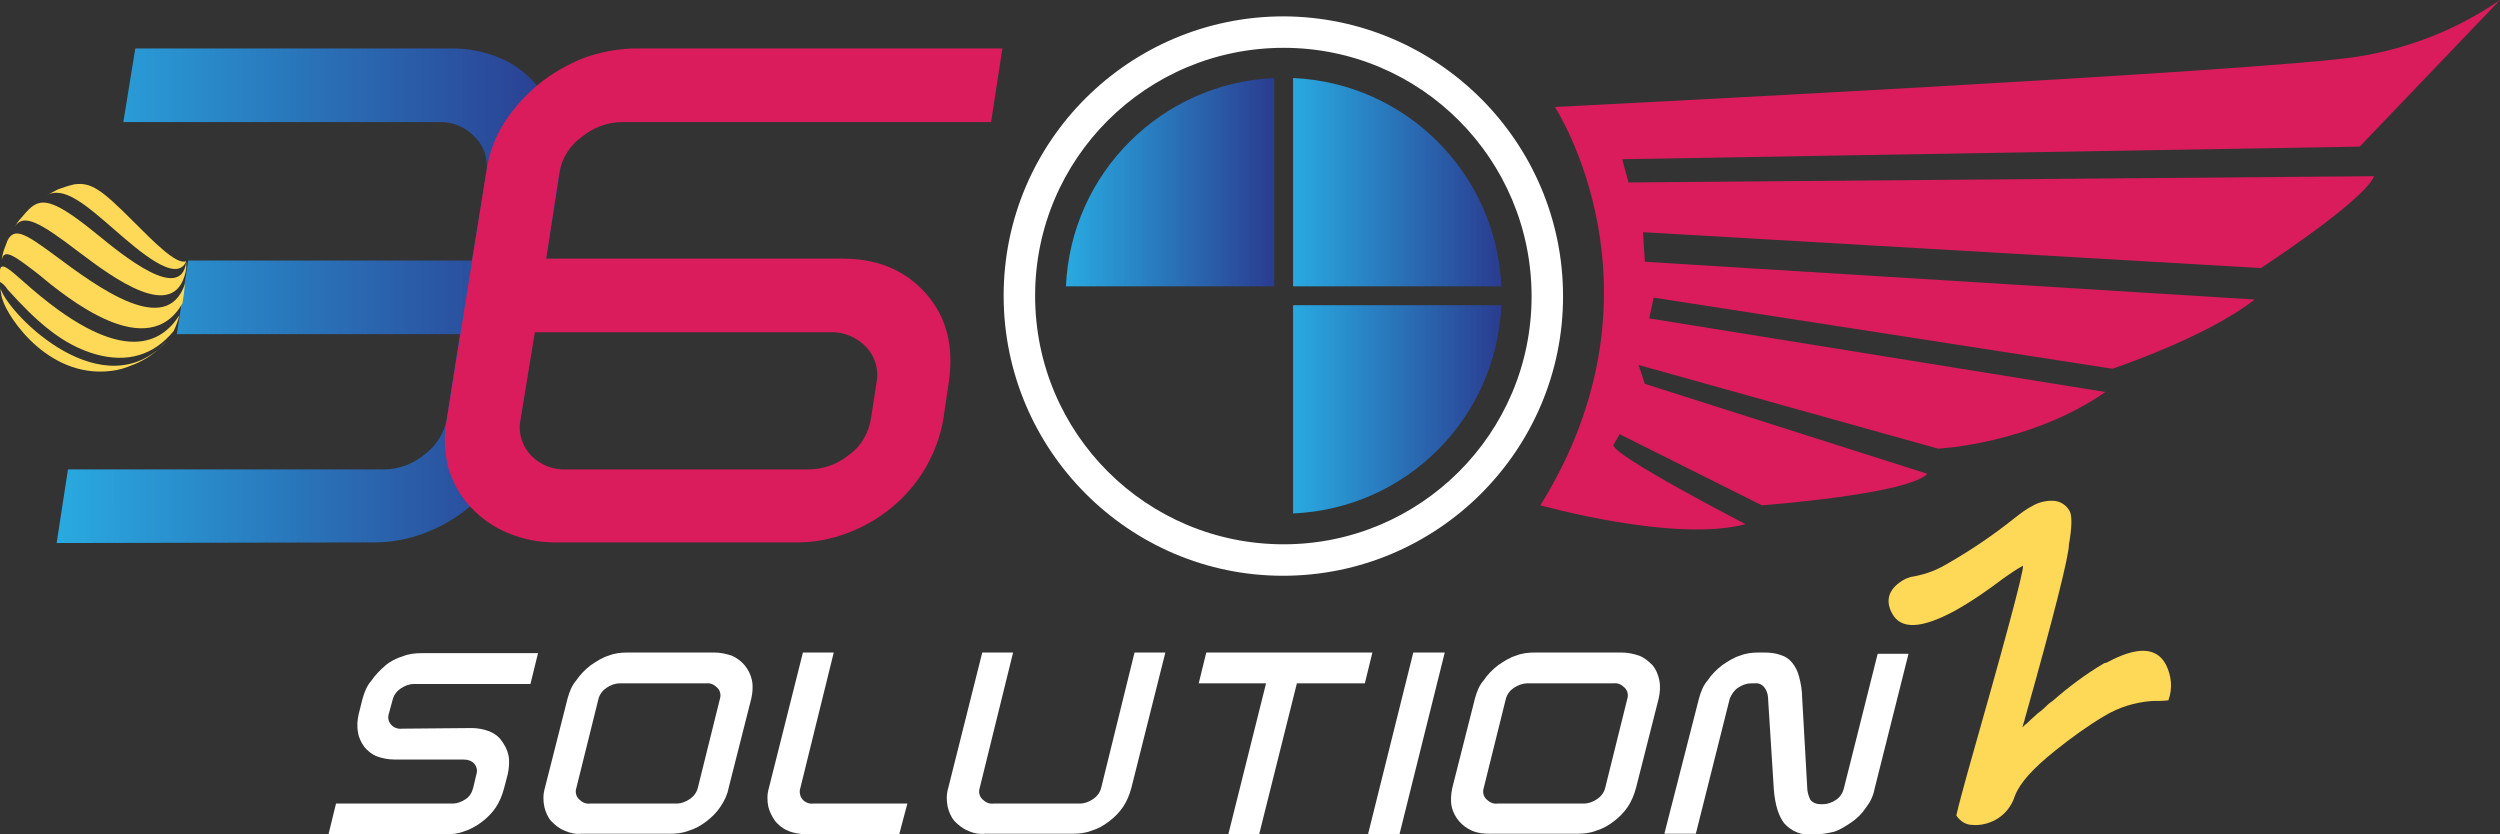
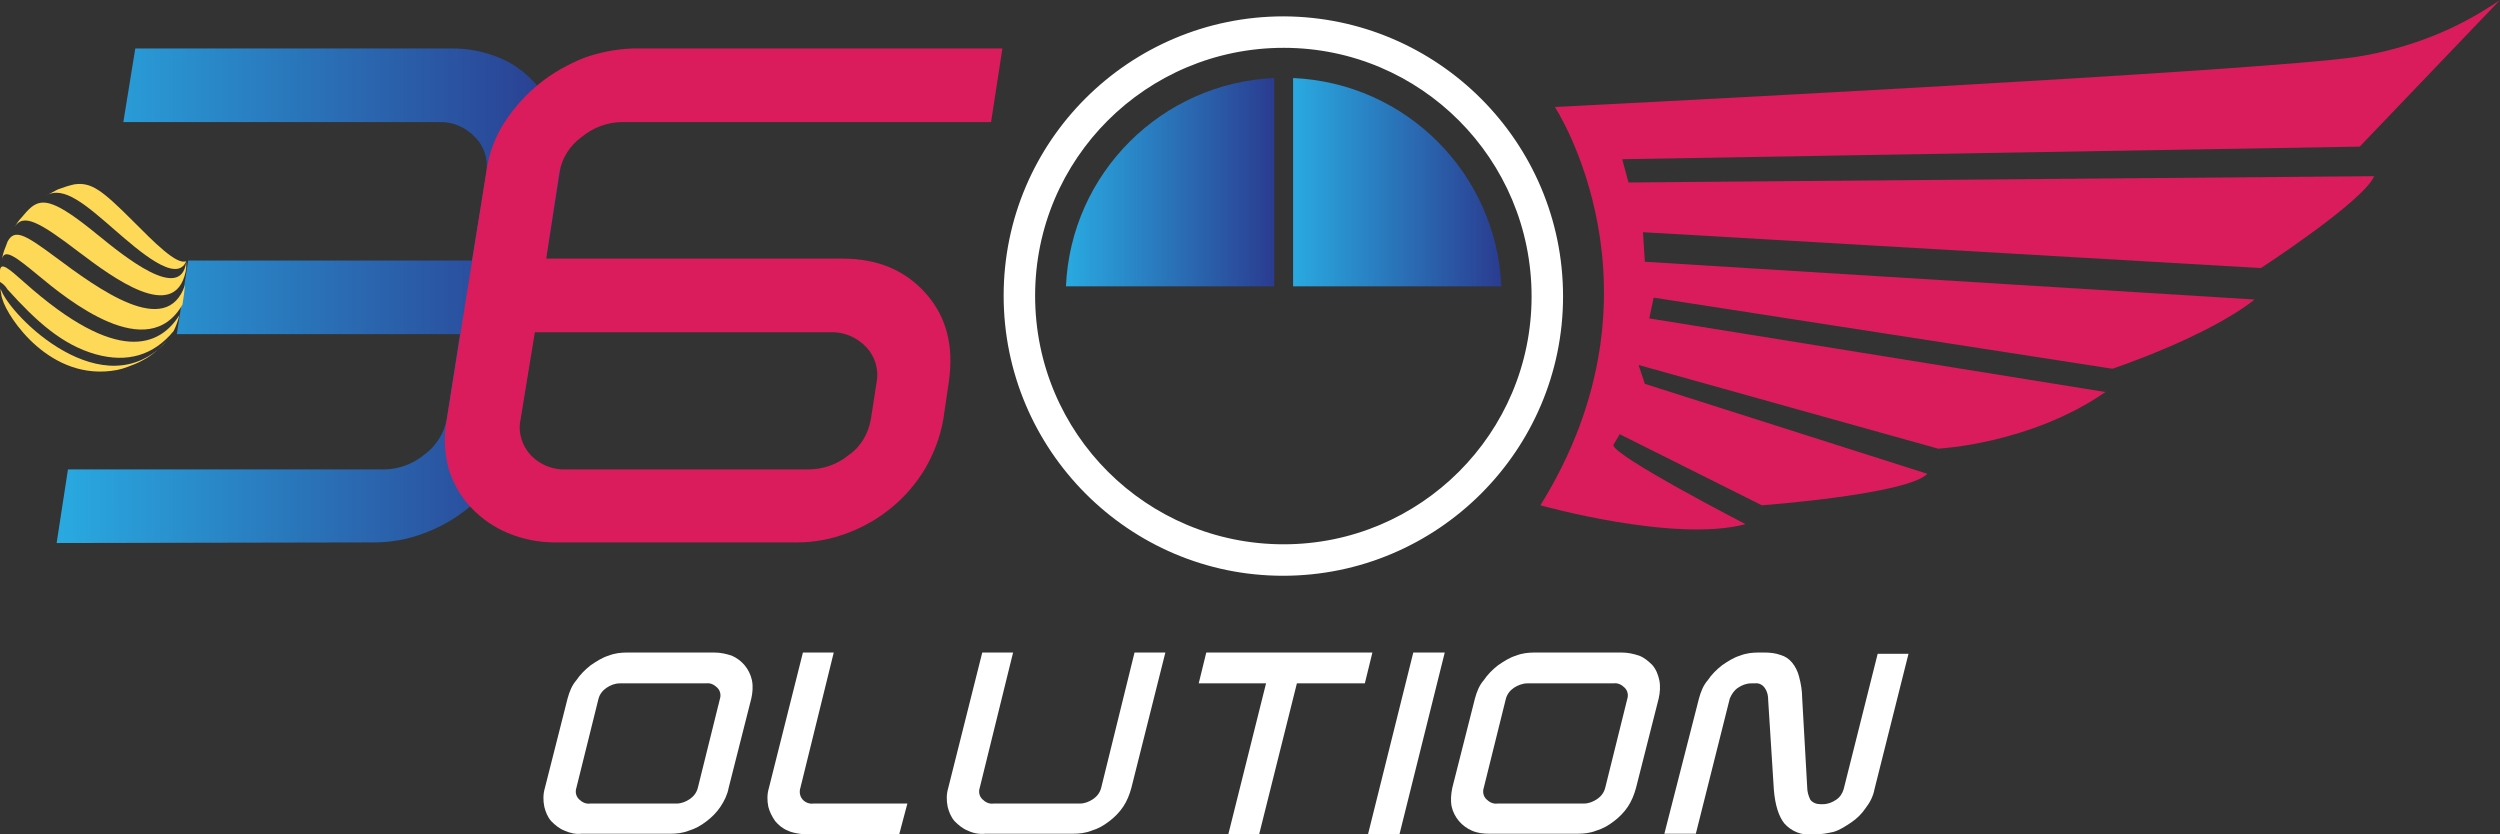
<svg xmlns="http://www.w3.org/2000/svg" version="1.1" id="Layer_1" x="0px" y="0px" viewBox="0 0 397.3 132.6" style="enable-background:new 0 0 397.3 132.6;" xml:space="preserve">
  <rect x="0" y="0" width="397.3" height="132.6" fill="#333333" stroke="none" />
  <style type="text/css">
	.st0{fill:url(#SVGID_1_);}
	.st1{fill:#DA1C5C;}
	.st2{fill:#FED857;}
	.st3{fill:#FFFFFF;}
	.st4{fill:url(#SVGID_2_);}
	.st5{fill:url(#SVGID_3_);}
	.st6{fill:url(#SVGID_4_);}
</style>
  <title>360-LogoB</title>
  <linearGradient id="SVGID_1_" gradientUnits="userSpaceOnUse" x1="187" y1="-194.129" x2="267.095" y2="-194.129" gradientTransform="matrix(1 0 0 -1 -178 -147.11)">
    <stop offset="0" style="stop-color:#29AAE1" />
    <stop offset="1" style="stop-color:#2A3C90" />
  </linearGradient>
  <path class="st0" d="M9,86.3l1.8-11.7h50.2c2.4,0,4.7-0.9,6.5-2.4c1.8-1.3,3.1-3.4,3.5-5.6l2.1-13.5H28.1l1.8-11.7H75l2.3-14  c0.3-2-0.3-4.1-1.8-5.6c-1.5-1.6-3.6-2.5-5.8-2.4H19.6l1.9-11.7h50.4c2.6,0,5.1,0.5,7.5,1.5c2.2,0.9,4.1,2.3,5.7,4.1  c1.6,1.8,2.7,3.9,3.4,6.1c0.7,2.5,0.9,5.2,0.5,7.8l-6.3,39.5c-0.5,2.8-1.5,5.4-2.9,7.8c-2.8,4.7-7.2,8.3-12.3,10.2  c-2.6,1-5.3,1.5-8,1.5L9,86.3z" />
  <path class="st1" d="M86.8,41.1h47.1c5.5,0,9.9,1.8,13.2,5.5s4.5,8.3,3.7,14l-0.9,6.1c-0.5,2.8-1.5,5.4-2.9,7.8  c-2.8,4.7-7.2,8.3-12.3,10.2c-2.6,1-5.3,1.5-8,1.5H88.2c-2.6,0-5.1-0.5-7.5-1.5c-2.2-0.9-4.2-2.3-5.9-4.1c-1.6-1.7-2.8-3.8-3.5-6.1  c-0.7-2.6-0.8-5.2-0.3-7.8l6.3-39.5c0.4-2.8,1.4-5.5,2.9-7.8c1.5-2.3,3.4-4.4,5.5-6.1c2.1-1.7,4.6-3.1,7.1-4.1  c2.5-0.9,5.1-1.4,7.8-1.5h58.7l-1.8,11.7H98.9c-2.4,0-4.7,0.9-6.5,2.4c-1.8,1.3-3.1,3.3-3.5,5.6L86.8,41.1z M128.4,74.6  c2.4,0,4.7-0.8,6.5-2.3c1.9-1.3,3.1-3.4,3.5-5.7l0.9-5.8c0.4-2-0.2-4.1-1.6-5.6c-1.5-1.6-3.6-2.5-5.8-2.4H85l-2.3,14  c-0.4,2,0.3,4.1,1.7,5.6c1.5,1.5,3.5,2.3,5.6,2.2H128.4z" />
  <path class="st2" d="M7.3,31.1c0.6-0.3,1.3-0.7,1.9-1c0.8-0.3,1.7-0.6,2.6-0.8c2.7-0.4,4.4,0.9,9.3,5.8c3.3,3.3,7,7.1,8.5,6.4  c-1.5,3.7-7.6-1.7-11.3-4.9C13.7,32.6,10.1,29.4,7.3,31.1" />
  <path class="st2" d="M2.3,36.1C2.6,35.6,3,35,3.4,34.6c0.5-0.6,1-1.2,1.6-1.7c1.8-1.4,3.8-1.1,10.5,4.4c4.3,3.5,13.3,10.8,14.1,4.3  c0,1,0,1-0.1,1.6c-1.8,8.2-11.6,0.9-16.9-3.1C6.3,35.3,3.7,33.8,2.3,36.1" />
-   <path class="st2" d="M0.3,41.3v-0.2c0.1-0.7,0.3-1.4,0.6-2.1l0.3-0.8c1.1-2.1,2.8-1.1,7.4,2.3c7.1,5.3,17.9,13.2,20.8,4.6  c-0.1,1.2-0.2,1.8-0.4,3.1c-5.5,9.6-18.2-0.7-23-4.7C2.6,40.9,0.6,39.3,0.3,41.3" />
+   <path class="st2" d="M0.3,41.3c0.1-0.7,0.3-1.4,0.6-2.1l0.3-0.8c1.1-2.1,2.8-1.1,7.4,2.3c7.1,5.3,17.9,13.2,20.8,4.6  c-0.1,1.2-0.2,1.8-0.4,3.1c-5.5,9.6-18.2-0.7-23-4.7C2.6,40.9,0.6,39.3,0.3,41.3" />
  <path class="st2" d="M0,44.8v-0.3C0,44,0,44,0,43.7s0-0.5,0-0.8c0.2-1.2,1.2-0.4,3.9,2C18.7,58.1,25.4,55,28.5,50.1  c-0.2,0.8-0.5,1.7-0.9,2.5c-3.2,3.9-7.4,5.1-12.4,3.7C9.9,54.8,5.8,51.1,1.2,46C0.9,45.5,0.5,45.1,0,44.8L0,44.8" />
  <path class="st2" d="M26.5,54.2c-0.6,0.6-1.2,1.2-1.8,1.7c-0.6,0.5-1.3,1-2.1,1.4c-0.7,0.4-1.5,0.7-2.3,1c-0.5,0.2-1.2,0.4-1.7,0.5  C8,60.8,1.2,50.4,0.4,47.6l-0.1-0.3c-0.1-0.4-0.1-0.4-0.1-0.6c-0.1-0.4-0.1-0.4-0.1-0.7v-0.1C1.6,50.3,16.6,65.1,26.5,54.2  L26.5,54.2" />
  <path class="st3" d="M159.5,47c0,24.5,19.9,44.5,44.4,44.5c24.5,0,44.5-19.9,44.5-44.4c0-24.5-19.9-44.4-44.4-44.5  C179.5,2.6,159.5,22.4,159.5,47C159.5,47,159.5,47,159.5,47z M164.5,47c0-21.8,17.7-39.4,39.5-39.4c21.8,0,39.4,17.7,39.4,39.5  c0,21.8-17.7,39.4-39.4,39.4C182.2,86.5,164.5,68.9,164.5,47C164.5,47,164.5,47,164.5,47L164.5,47z" />
  <path class="st1" d="M247.1,17c0,0,19,29-2.3,63.3c0,0,21.3,6,32.6,3c0,0-21.3-11-21-12.6l1-1.7l22.6,11.3c0,0,23-1.7,26.3-5  l-44.9-14.3l-1-3L308,71.3c0,0,14.6-0.7,26.6-9l-72.5-11.7l0.7-3.3l72.9,11.3c0,0,15-5,22.6-11l-96.9-6l-0.3-4.7l98.2,5.7  c0,0,16.3-10.6,18-14.6l-118.5,1l-1-3.7l117.2-2L397.3,0c-6.8,4.7-14.5,7.7-22.6,9C360.6,11.3,247.1,17,247.1,17z" />
  <linearGradient id="SVGID_2_" gradientUnits="userSpaceOnUse" x1="383.45" y1="-176.105" x2="416.55" y2="-176.105" gradientTransform="matrix(1 0 0 -1 -178 -147.11)">
    <stop offset="0" style="stop-color:#29AAE1" />
    <stop offset="1" style="stop-color:#2A3C90" />
  </linearGradient>
  <path class="st4" d="M205.5,45.5V12.4c18,0.8,32.3,15.2,33.1,33.1H205.5z" />
  <linearGradient id="SVGID_3_" gradientUnits="userSpaceOnUse" x1="347.37" y1="-176.105" x2="380.48" y2="-176.105" gradientTransform="matrix(1 0 0 -1 -178 -147.11)">
    <stop offset="0" style="stop-color:#29AAE1" />
    <stop offset="1" style="stop-color:#2A3C90" />
  </linearGradient>
  <path class="st5" d="M202.5,45.5h-33.1c0.8-18,15.2-32.3,33.1-33.1L202.5,45.5z" />
  <linearGradient id="SVGID_4_" gradientUnits="userSpaceOnUse" x1="383.45" y1="-212.18" x2="416.55" y2="-212.18" gradientTransform="matrix(1 0 0 -1 -178 -147.11)">
    <stop offset="0" style="stop-color:#29AAE1" />
    <stop offset="1" style="stop-color:#2A3C90" />
  </linearGradient>
-   <path class="st6" d="M205.5,48.5h33.1c-0.8,18-15.1,32.3-33.1,33.1V48.5z" />
-   <path class="st2" d="M334.8,105.3c4.8-2.6,7.9-2.5,9.4,0.3c0.9,1.8,1.1,3.8,0.4,5.7c-0.9,0.1-1.8,0.1-2.6,0.1  c-2.7,0.2-5.3,1-7.6,2.4c-2.7,1.6-5.3,3.5-7.8,5.5c-3.5,2.8-5.6,5.1-6.4,7.2c-0.5,1.6-1.6,3-3.1,3.8c-1.1,0.6-2.4,0.9-3.6,0.8  c-1.1,0-2-0.6-2.6-1.5c0.4-1.8,1-3.9,1.7-6.5c6-21.1,9-32.2,8.9-33.2c-1.1,0.6-2.1,1.3-3.1,2c-2.5,1.9-5.1,3.7-7.8,5.2  c-5.2,2.8-8.5,3-9.9,0.4c-1.2-2.2-0.5-4.1,2.1-5.5c0.3-0.1,0.5-0.2,0.8-0.3c1.9-0.3,3.8-0.9,5.5-1.9c3.9-2.2,7.6-4.7,11.1-7.5  c0.9-0.7,1.8-1.4,2.8-1.9c1-0.6,2.3-0.9,3.5-0.8c1,0.1,1.9,0.7,2.4,1.6c0.4,0.7,0.4,2.5-0.1,5.3l0,0c0,1.8-2.3,11-7,27.7  c-0.1,0.5-0.3,0.9-0.4,1.4c0,0,0.2-0.2,0.4-0.4c0.3-0.2,0.6-0.5,0.9-0.8l1.1-1c0.4-0.3,0.8-0.6,1.1-0.9c0.4-0.4,0.8-0.8,1.3-1.1  c2.5-2.2,5.3-4.3,8.2-6L334.8,105.3z" />
-   <path class="st3" d="M75,115.7c0.9,0,1.9,0.2,2.7,0.5c0.8,0.3,1.5,0.8,2,1.5c0.5,0.7,0.9,1.4,1.1,2.3c0.2,1,0.1,2-0.1,3l-0.6,2.3  c-0.3,1.1-0.7,2.1-1.3,3c-0.6,0.9-1.4,1.7-2.2,2.3c-0.8,0.6-1.8,1.2-2.8,1.5c-1,0.4-2,0.5-3,0.5H52.2l1.2-4.9h18.5  c0.8,0,1.5-0.3,2.1-0.7c0.6-0.4,1-1,1.2-1.8l0.5-2.1c0.2-0.6,0.1-1.2-0.3-1.7c-0.4-0.5-1.1-0.7-1.8-0.7h-11c-0.9,0-1.9-0.2-2.7-0.5  c-0.8-0.3-1.5-0.9-2-1.5c-0.5-0.7-0.9-1.5-1-2.3c-0.2-1-0.1-2,0.1-2.9l0.6-2.4c0.3-1.1,0.7-2.1,1.4-2.9c0.6-0.9,1.4-1.7,2.2-2.4  c0.8-0.7,1.8-1.2,2.8-1.5c1-0.4,2-0.5,3-0.5h18.5l-1.2,4.9H65.8c-0.8,0-1.5,0.3-2.1,0.7c-0.6,0.4-1.1,1-1.3,1.8l-0.6,2.2  c-0.2,0.6-0.1,1.2,0.3,1.7c0.4,0.5,1.1,0.8,1.8,0.7L75,115.7z" />
  <path class="st3" d="M89.7,132c-0.8-0.3-1.5-0.9-2.1-1.5c-0.6-0.7-0.9-1.5-1.1-2.3c-0.2-1-0.2-2,0.1-3l3.6-14.2  c0.3-1.1,0.7-2.1,1.4-2.9c0.6-0.9,1.4-1.7,2.3-2.4c0.9-0.6,1.8-1.2,2.8-1.5c1-0.4,2-0.5,3-0.5h13.8c1,0,1.9,0.2,2.8,0.5  c1.6,0.7,2.8,2.1,3.2,3.9c0.2,1,0.1,2-0.1,2.9l-3.6,14.2c-0.2,1.1-0.7,2.1-1.3,3c-0.6,0.9-1.4,1.7-2.2,2.3c-0.9,0.7-1.8,1.2-2.8,1.5  c-1,0.4-2,0.5-3,0.5H92.4C91.5,132.6,90.6,132.4,89.7,132z M96.4,109.3c-0.6,0.4-1.1,1-1.3,1.8l-3.5,14.1c-0.2,0.6-0.1,1.3,0.4,1.8  c0.5,0.5,1.1,0.8,1.8,0.7h13.7c0.8,0,1.5-0.3,2.1-0.7c0.6-0.4,1.1-1,1.3-1.8l3.5-14.1c0.2-0.6,0.1-1.3-0.4-1.8  c-0.5-0.5-1.1-0.8-1.8-0.7H98.5C97.7,108.6,97,108.9,96.4,109.3L96.4,109.3z" />
  <path class="st3" d="M125.2,132c-0.8-0.3-1.5-0.9-2-1.5c-0.5-0.7-0.9-1.5-1.1-2.3c-0.2-1-0.2-2,0.1-3l5.4-21.5h4.9l-5.3,21.5  c-0.2,0.6-0.1,1.3,0.3,1.8c0.4,0.5,1.1,0.8,1.8,0.7h14.9l-1.3,4.9h-15C127,132.5,126,132.4,125.2,132z" />
  <path class="st3" d="M153.8,132c-0.8-0.3-1.5-0.9-2.1-1.5c-0.6-0.7-0.9-1.5-1.1-2.3c-0.2-1-0.2-2,0.1-3l5.4-21.5h4.9l-5.3,21.5  c-0.2,0.6-0.1,1.3,0.4,1.8c0.5,0.5,1.1,0.8,1.8,0.7h13.7c0.8,0,1.5-0.3,2.1-0.7c0.6-0.4,1.1-1,1.3-1.8l5.3-21.5h4.9l-5.4,21.5  c-0.3,1.1-0.7,2.1-1.3,3c-0.6,0.9-1.4,1.7-2.2,2.3c-0.9,0.7-1.8,1.2-2.8,1.5c-1,0.4-2,0.5-3.1,0.5h-13.8  C155.6,132.6,154.6,132.4,153.8,132z" />
  <path class="st3" d="M200.1,132.6h-4.9l6-24h-10.7l1.2-4.9h26.4l-1.2,4.9h-10.8L200.1,132.6z" />
  <path class="st3" d="M224.6,103.7h5l-7.2,28.9h-5L224.6,103.7z" />
  <path class="st3" d="M233.9,132c-1.6-0.7-2.8-2.1-3.2-3.8c-0.2-1-0.1-2,0.1-3l3.6-14.2c0.3-1.1,0.7-2.1,1.4-2.9  c0.6-0.9,1.4-1.7,2.3-2.4c0.9-0.6,1.8-1.2,2.8-1.5c1-0.4,2-0.5,3-0.5h13.8c1,0,1.9,0.2,2.8,0.5c0.8,0.3,1.5,0.9,2.1,1.5  c0.6,0.7,0.9,1.5,1.1,2.4c0.2,1,0.1,2-0.1,2.9l-3.6,14.2c-0.3,1.1-0.7,2.1-1.3,3c-0.6,0.9-1.4,1.7-2.2,2.3c-0.9,0.7-1.8,1.2-2.8,1.5  c-1,0.4-2,0.5-3.1,0.5h-13.8C235.7,132.5,234.8,132.4,233.9,132z M240.6,109.3c-0.6,0.4-1.1,1-1.3,1.8l-3.5,14.1  c-0.2,0.6-0.1,1.3,0.4,1.8c0.5,0.5,1.1,0.8,1.8,0.7h13.7c0.8,0,1.5-0.3,2.1-0.7c0.6-0.4,1.1-1,1.3-1.8l3.5-14.1  c0.2-0.6,0.1-1.3-0.4-1.8c-0.5-0.5-1.1-0.8-1.8-0.7h-13.7C242,108.6,241.2,108.9,240.6,109.3L240.6,109.3z" />
  <path class="st3" d="M288.5,132.6H288c-1.7,0.2-3.3-0.5-4.4-1.7c-0.9-1.1-1.5-2.9-1.7-5.4l-0.9-14.2c0-0.7-0.1-1.3-0.5-1.9  c-0.3-0.5-0.9-0.9-1.6-0.8h-0.6c-0.8,0-1.5,0.3-2.1,0.7c-0.6,0.4-1,1-1.3,1.7l-5.4,21.5h-5L270,111c0.3-1.1,0.7-2.1,1.4-2.9  c0.6-0.9,1.4-1.7,2.3-2.4c0.9-0.6,1.8-1.2,2.8-1.5c1-0.4,2-0.5,3-0.5h0.9c0.9,0,1.8,0.1,2.6,0.4c0.7,0.2,1.3,0.6,1.8,1.2  c0.5,0.6,0.9,1.4,1.1,2.2c0.3,1.1,0.5,2.3,0.5,3.4l0.8,14.2c0,0.7,0.2,1.4,0.5,2c0.4,0.5,1,0.7,1.6,0.7h0.4c0.8,0,1.5-0.3,2.1-0.7  c0.6-0.4,1-1,1.2-1.7l5.4-21.5h4.9l-5.4,21.5c-0.2,1.1-0.7,2.1-1.4,3c-0.6,0.9-1.4,1.7-2.3,2.3c-0.9,0.6-1.8,1.2-2.8,1.5  C290.5,132.4,289.5,132.6,288.5,132.6z" />
</svg>